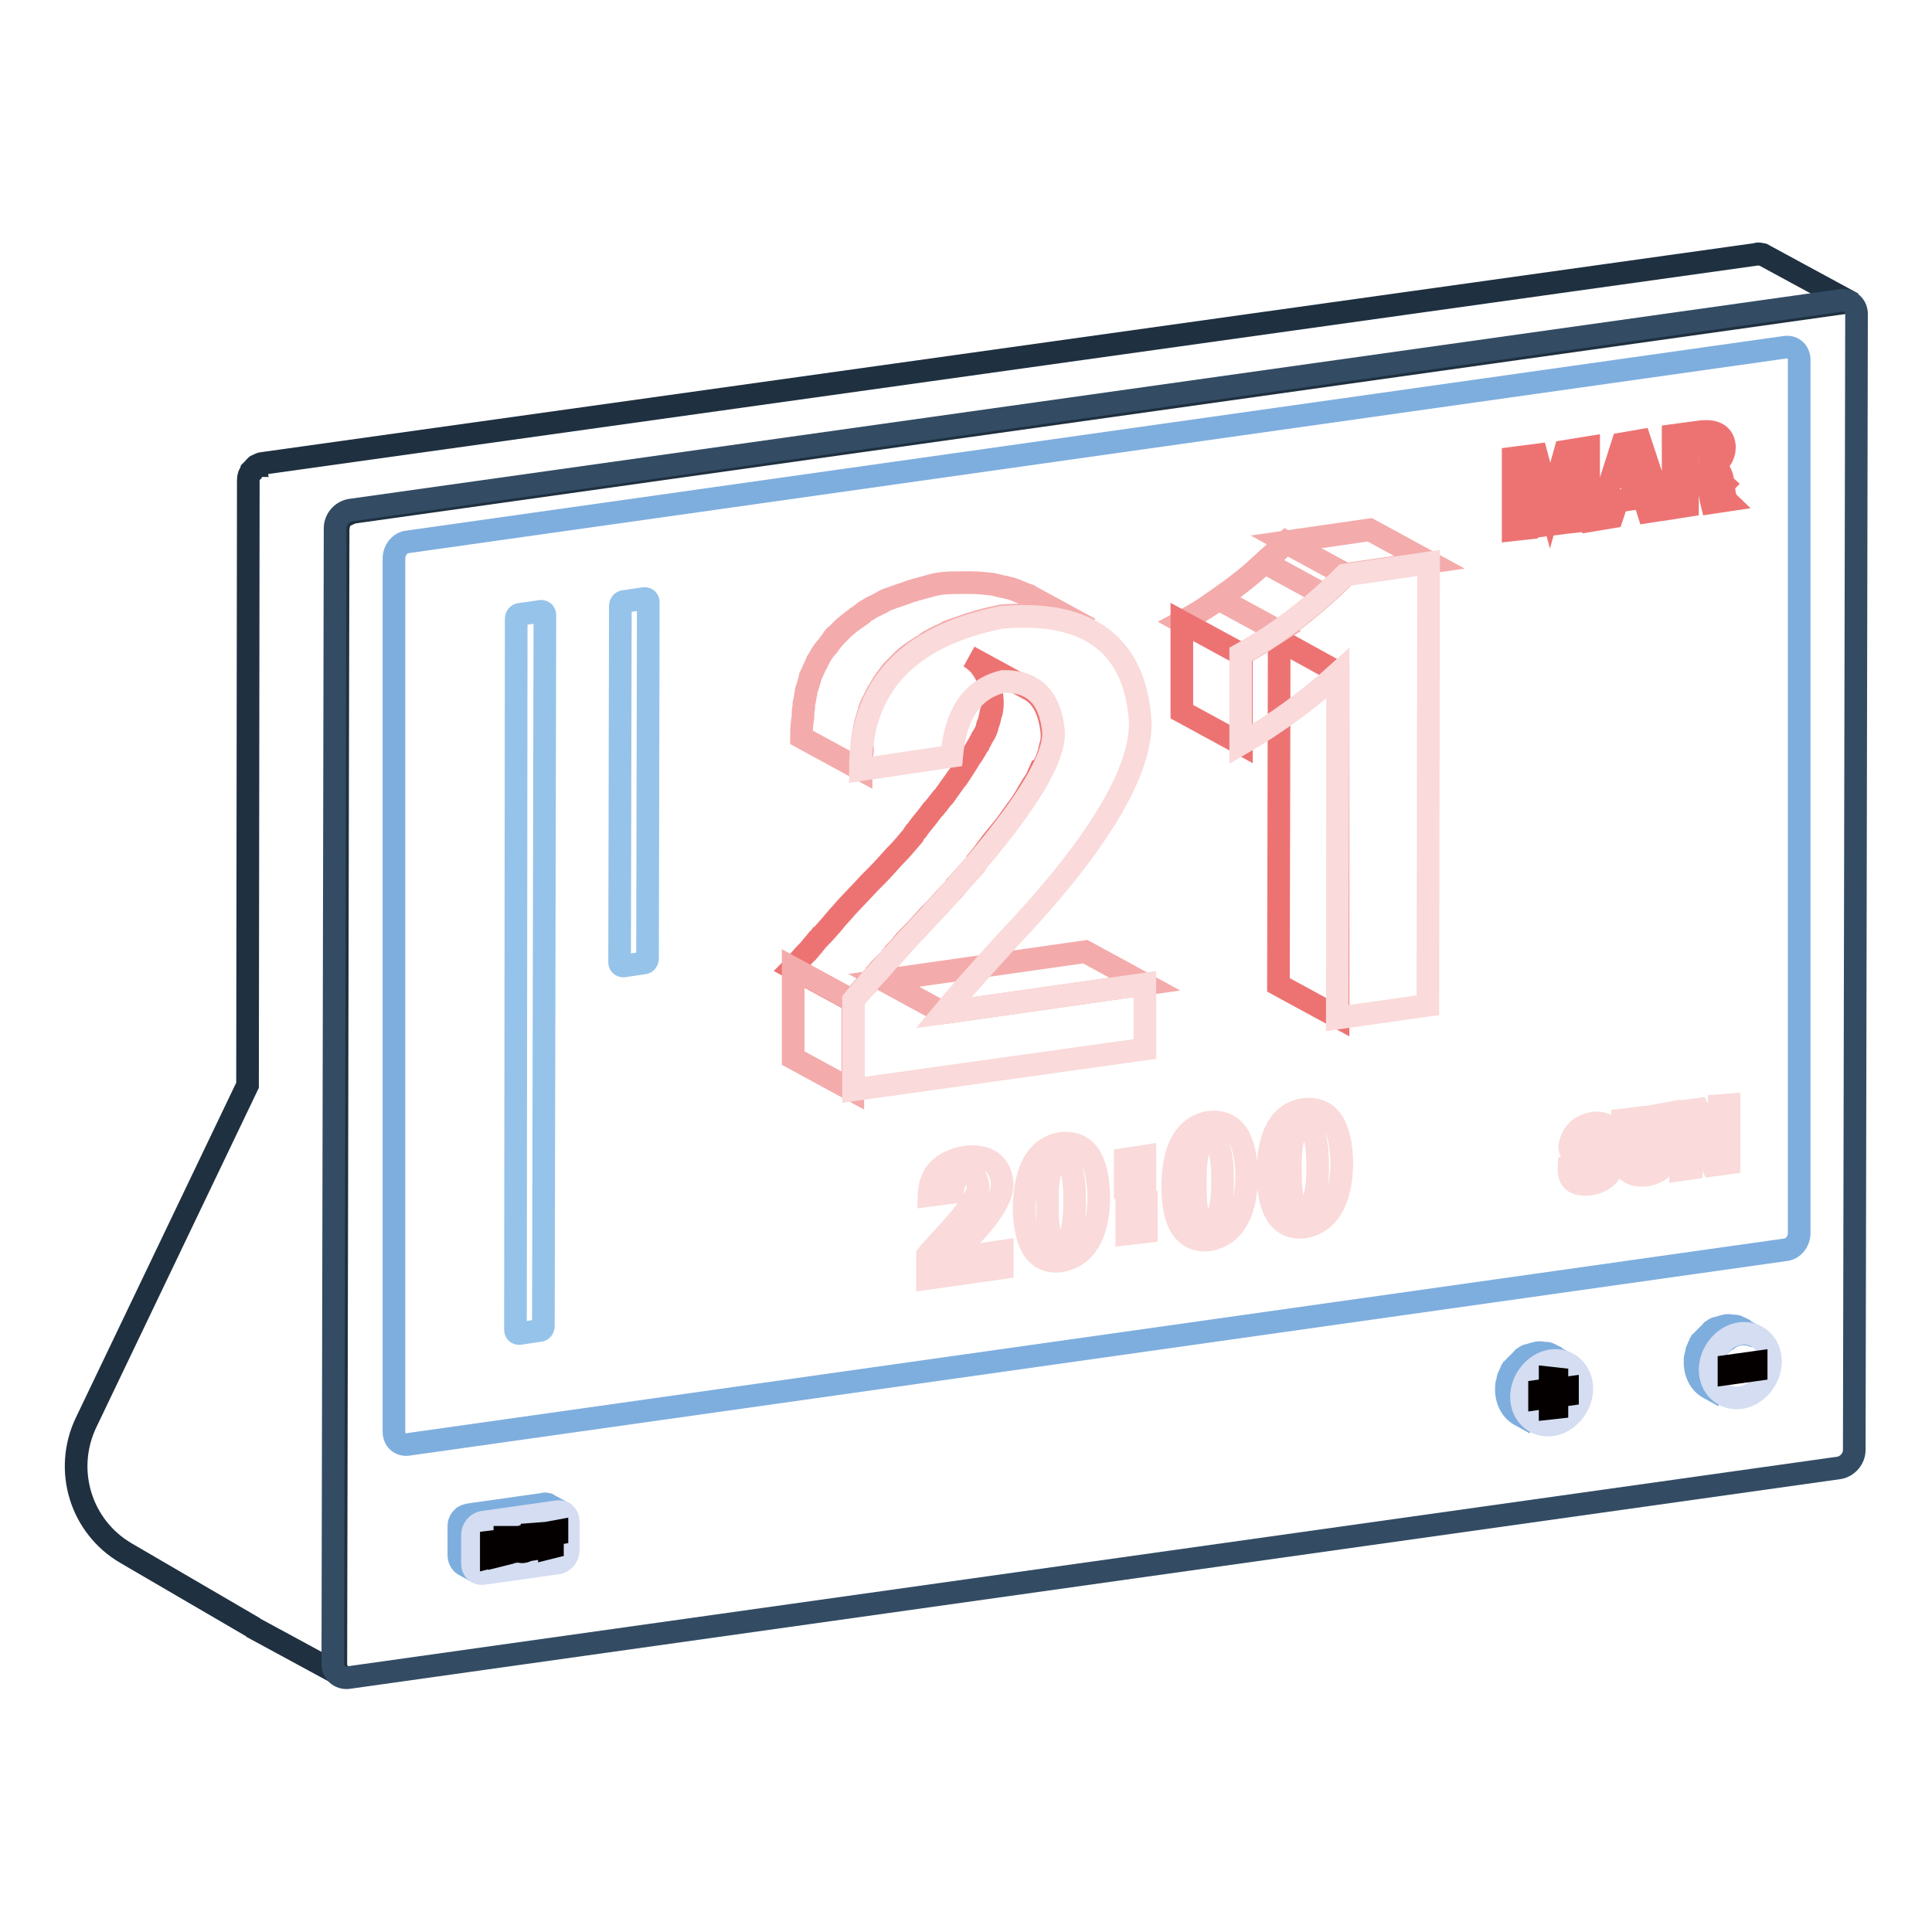
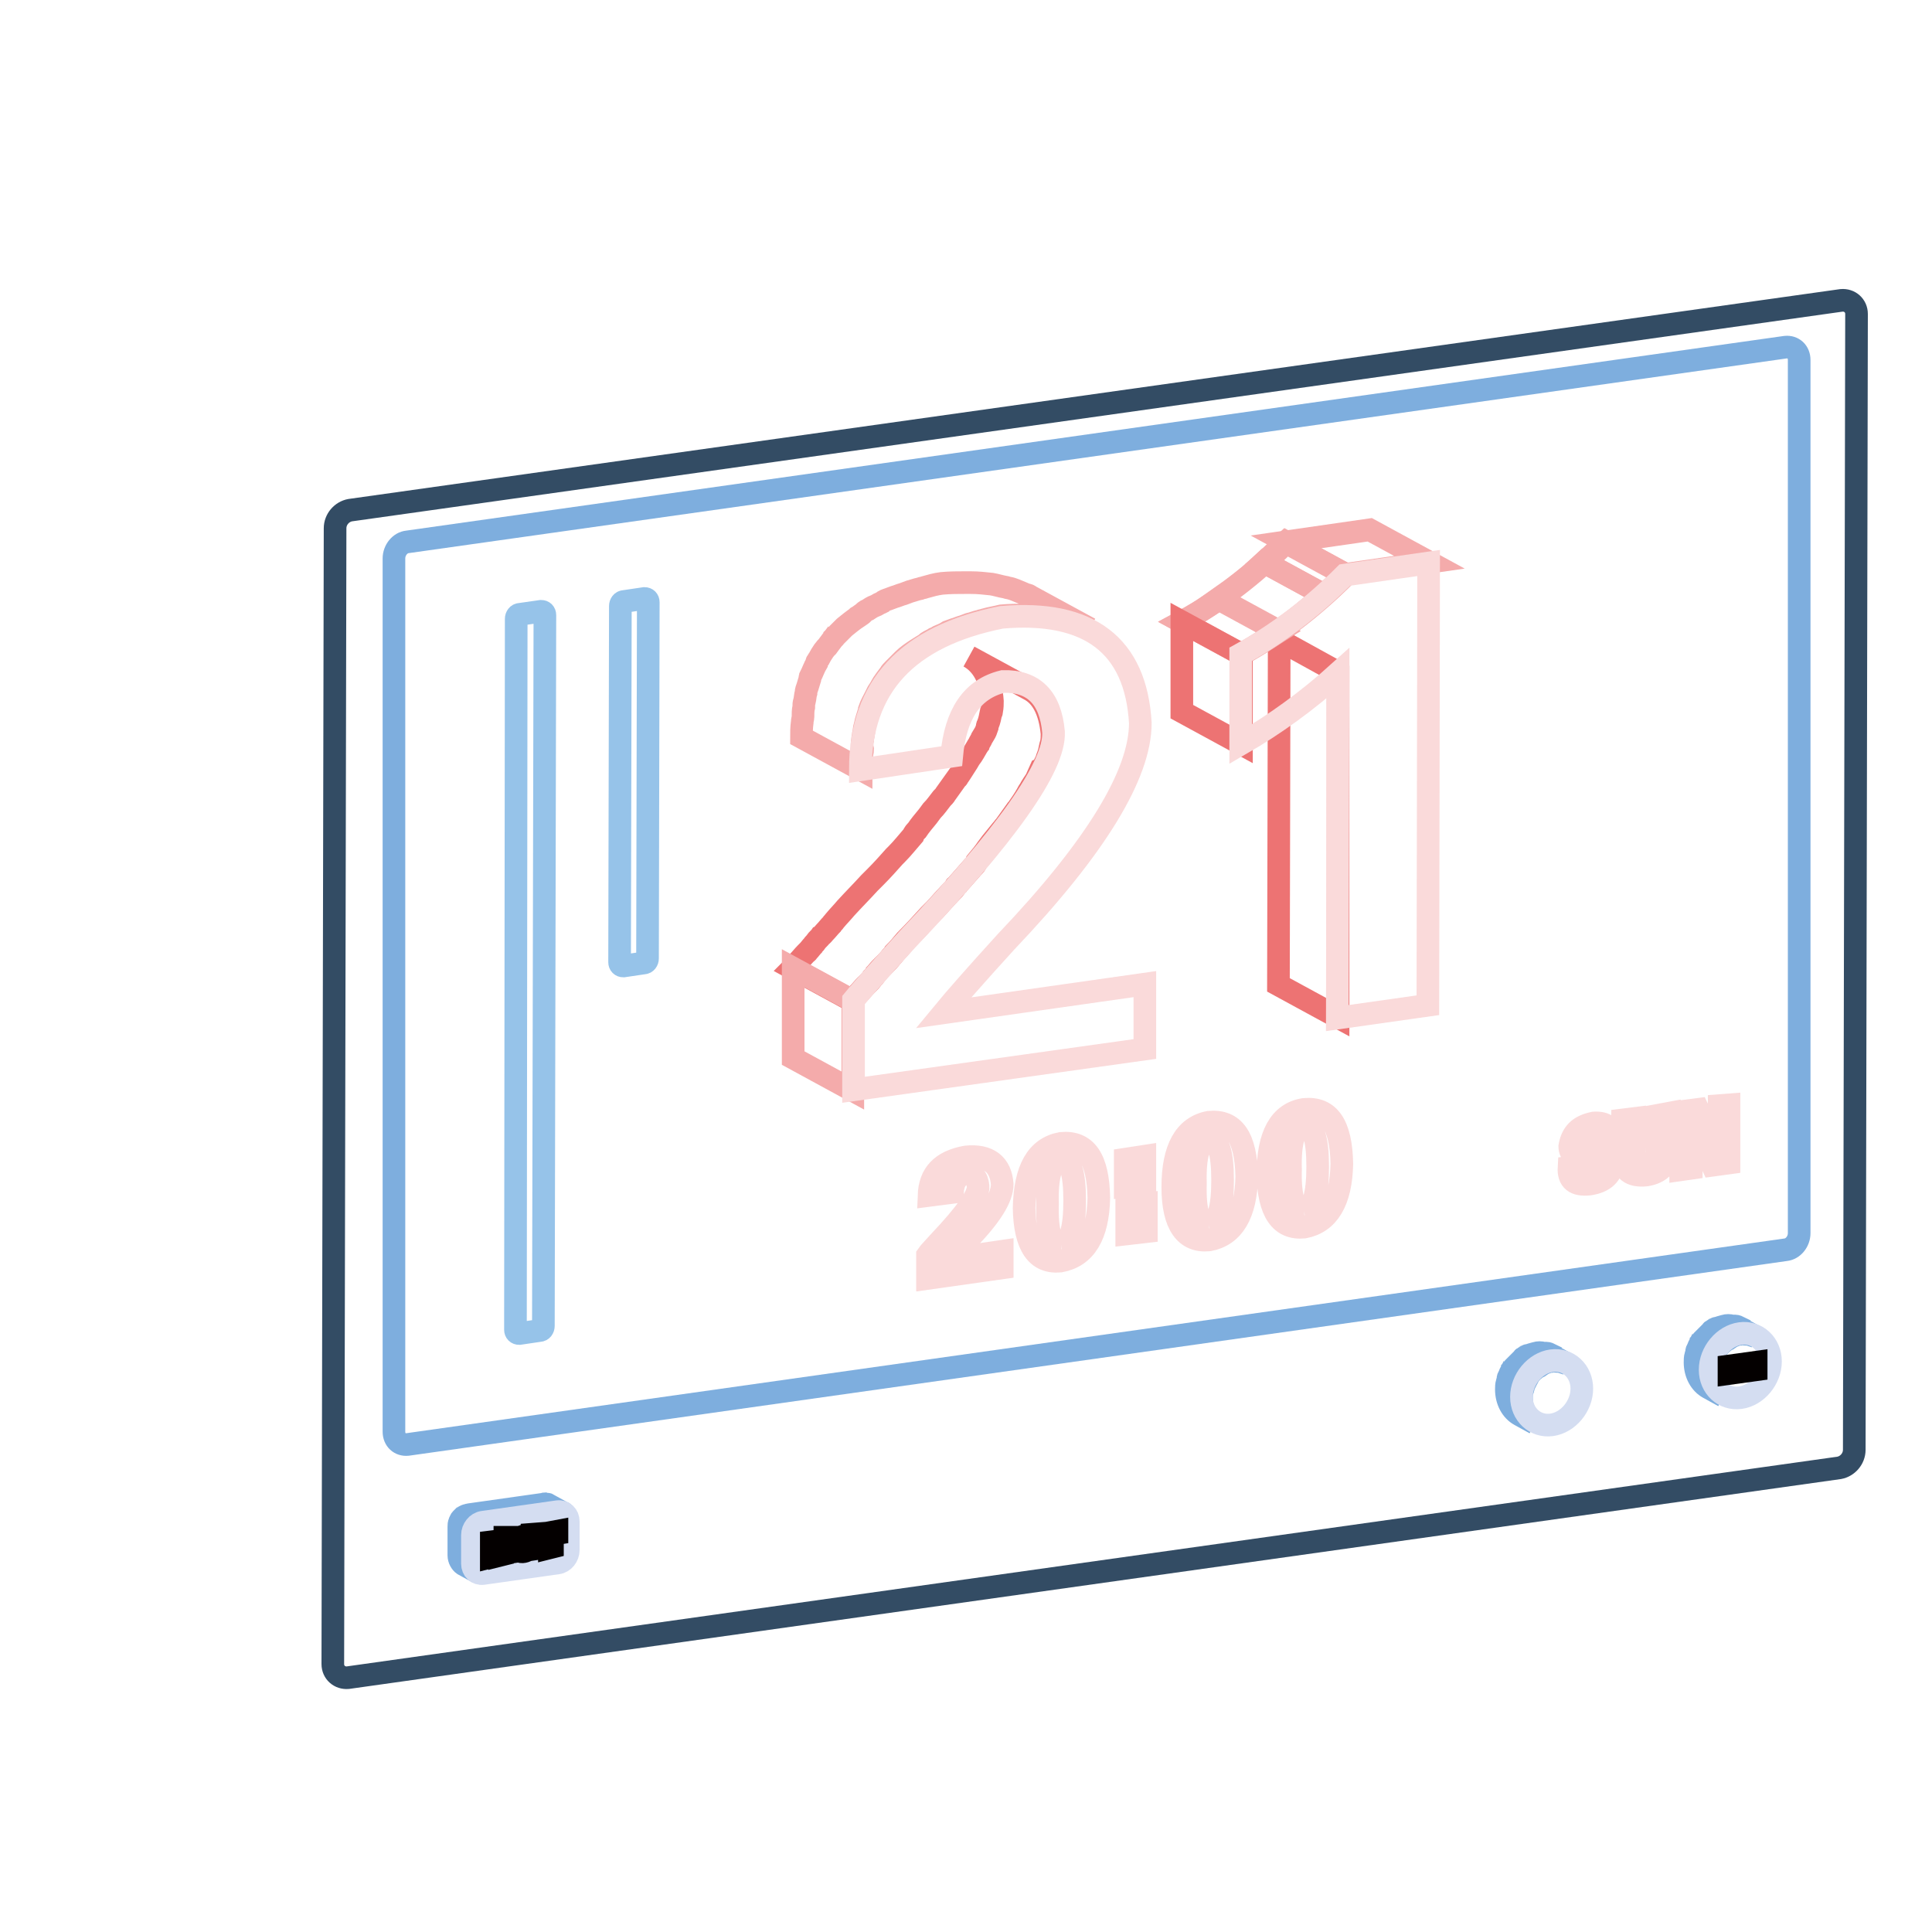
<svg xmlns="http://www.w3.org/2000/svg" version="1.1" x="0px" y="0px" viewBox="0 0 256 256" enable-background="new 0 0 256 256" xml:space="preserve">
  <g>
-     <path stroke-width="3" fill-opacity="0" stroke="#1f3040" d="M233.7,33.8C233.7,33.8,233.7,33.8,233.7,33.8c-0.1-0.1-0.2-0.1-0.3-0.1h-0.1c-0.2-0.1-0.4-0.1-0.6,0 L34.8,61.4c-0.2,0-0.4,0.1-0.6,0.2c-0.1,0-0.1,0.1-0.1,0.1c0,0-0.1,0-0.1,0c0,0-0.1,0-0.1,0.1c-0.1,0.1-0.2,0.1-0.2,0.2 c-0.1,0.1-0.1,0.1-0.2,0.2l-0.1,0.1l0,0c0,0.1-0.1,0.1-0.1,0.1c-0.1,0.1-0.1,0.2-0.1,0.3C33.1,62.8,33,62.9,33,63 c-0.1,0.3-0.1,0.5-0.1,0.8l-0.1,80l-21.4,44.7c-3,6.3-0.7,13.8,5.3,17.3l16.8,9.8c0,0,0.1,0.1,0.1,0.1l11.8,6.4 c-0.5-0.3-0.9-0.9-0.9-1.6l0.3-150.3c0-0.3,0.1-0.6,0.1-0.8c0.1-0.3,0.2-0.5,0.4-0.7l0,0c0.2-0.2,0.4-0.4,0.6-0.5c0,0,0.1,0,0.1,0 c0.2-0.1,0.5-0.2,0.7-0.3l197.8-27.8c0.2,0,0.4,0,0.6,0c0.1,0,0.3,0.1,0.4,0.1L233.7,33.8L233.7,33.8z" />
    <path stroke-width="3" fill-opacity="0" stroke="#334c64" d="M244,39.8c1.1-0.1,2,0.7,2,1.8l-0.3,150.5c0,1.2-0.9,2.2-2,2.4L46.1,222.3c-1.1,0.1-2-0.7-2-1.8L44.4,70 c0-1.2,0.9-2.2,2-2.4L244,39.8L244,39.8z" />
    <path stroke-width="3" fill-opacity="0" stroke="#7eaede" d="M236.6,46c1-0.1,1.8,0.6,1.8,1.7v115.7c0,1.1-0.8,2.1-1.8,2.2L54,191.4c-1,0.1-1.8-0.6-1.8-1.7V74 c0-1.1,0.8-2.1,1.8-2.2L236.6,46L236.6,46z" />
-     <path stroke-width="3" fill-opacity="0" stroke="#ed7373" d="M210.5,59.3l0,9.6l-1.8,0.2l0-8.1v-0.1l-2.5,8.5l-1.6,0.2l-2.3-7.9v0.1l0,8.2l-1.8,0.2l0-9.5l3.1-0.4 l1.8,6.7h0l2-7.2L210.5,59.3z M217.3,58.4l3,9.1l-1.9,0.3l-0.6-1.9l-3.5,0.5l-0.7,2.1l-1.8,0.3l3.2-10L217.3,58.4L217.3,58.4z  M214.8,64.7l2.5-0.3l-1.2-3.9h-0.1L214.8,64.7 M228.4,64.6c0.1,0.9,0.2,1.5,0.4,1.7l-2,0.3c-0.1-0.4-0.2-1-0.3-1.9 c0-0.3-0.1-0.5-0.1-0.7c-0.1-0.8-0.4-1.2-0.8-1.1l-2,0.3V67l-1.9,0.3l0-9.6l3.7-0.5c2-0.2,3,0.5,3.1,2c0,1.2-0.6,2.1-1.8,2.6v0.1 c0.9,0,1.4,0.6,1.6,1.9c0,0.1,0,0.2,0.1,0.3C228.3,64.2,228.3,64.4,228.4,64.6L228.4,64.6z M225.2,61.4c0.9-0.1,1.3-0.6,1.3-1.5 c0-0.8-0.5-1.1-1.3-1l-1.6,0.2v2.5L225.2,61.4" />
    <path stroke-width="3" fill-opacity="0" stroke="#fadada" d="M128,153.3c3-0.3,4.6,1,4.8,3.6c0,1.8-1.5,4.2-4.6,7.4c-0.9,0.9-1.6,1.7-2.2,2.5l6.8-1v2.2l-9.9,1.4v-3.1 c0.2-0.3,0.8-0.9,1.6-1.8c3.5-3.7,5.2-6.1,5.1-7.3c-0.1-1.2-0.7-1.8-1.7-1.7c-1.1,0.3-1.6,1.1-1.7,2.5l-3.1,0.4 C123.2,155.6,124.7,153.9,128,153.3z M140.6,151.5c3.3-0.3,4.9,2,5,7.2c-0.1,5-1.8,7.8-5.1,8.4c-3.1,0.3-4.7-2-4.8-7 C135.8,154.9,137.4,152.1,140.6,151.5L140.6,151.5z M140.6,165c1.2-0.2,1.8-2.2,1.8-5.9c0-3.8-0.6-5.5-1.8-5.5 c-1.3,0.2-1.9,2.2-1.8,5.9C138.7,163.3,139.3,165.1,140.6,165 M149.1,153.6l2.6-0.4v3.7l-2.6,0.3V153.6z M149.3,163.5l0-3.7 l2.6-0.3l0,3.7L149.3,163.5z M160.2,148.7c3.3-0.3,4.9,2,5,7.2c-0.1,5-1.8,7.8-5,8.4c-3.1,0.3-4.8-2-4.8-7 C155.4,152.2,157,149.3,160.2,148.7L160.2,148.7z M160.2,162.3c1.2-0.2,1.8-2.2,1.8-5.9c0-3.8-0.6-5.5-1.8-5.5 c-1.3,0.2-1.9,2.2-1.8,5.9C158.3,160.6,158.9,162.4,160.2,162.3 M172.8,147c3.3-0.3,4.9,2,5,7.2c-0.1,5-1.8,7.8-5,8.4 c-3.1,0.3-4.7-2-4.8-7C168,150.4,169.6,147.5,172.8,147L172.8,147z M172.8,160.5c1.2-0.2,1.8-2.2,1.8-5.9c0-3.8-0.6-5.5-1.8-5.5 c-1.3,0.2-1.9,2.2-1.8,5.9C170.9,158.8,171.6,160.6,172.8,160.5 M211.2,148.8c1.6-0.1,2.4,0.6,2.5,2l-1.5,0.2 c-0.1-0.8-0.4-1.1-1.2-1c-0.8,0.1-1.1,0.5-1.2,1.2c-0.1,0.6,0.4,0.9,1.3,0.9l0.1,0.1c1.7,0.1,2.5,0.7,2.5,1.8 c-0.1,1.6-1.1,2.6-3.1,2.9c-1.9,0.2-2.8-0.5-2.7-2.2l1.6-0.2c0,0.9,0.4,1.3,1.2,1.3c0.9-0.2,1.4-0.6,1.4-1.2c0-0.5-0.5-0.8-1.4-0.9 l-0.3,0c-1.6-0.1-2.4-0.8-2.4-1.8C208.3,150.2,209.2,149.2,211.2,148.8z M221.2,147.5v4.8c-0.1,1.9-1.1,3.1-3.1,3.4 c-2,0.2-3.1-0.6-3.1-2.5v-4.8l1.6-0.2v4.2c-0.1,1.7,0.4,2.4,1.4,2.3c0.1,0,0.1,0,0.1,0c0.1,0,0.1,0,0.1,0c1-0.1,1.5-1,1.4-2.7v-4.2 L221.2,147.5L221.2,147.5z M229.1,146.4v7.7l-2.2,0.3l-2.8-6.1l0,0.1v6.4l-1.4,0.2v-7.7l2.3-0.3l2.7,5.7l0.1-0.1v-6.1L229.1,146.4z " />
    <path stroke-width="3" fill-opacity="0" stroke="#ed7373" d="M177.3,134.8l-7.9-4.3l0.1-45.7l7.8,4.3L177.3,134.8z" />
    <path stroke-width="3" fill-opacity="0" stroke="#f4abab" d="M178.3,76.1l-7.9-4.3l11.1-1.6l7.9,4.3L178.3,76.1z M164.5,86.7l-7.9-4.3c4.9-2.7,9.5-6.2,13.8-10.5 l7.9,4.3C174,80.5,169.4,84,164.5,86.7z" />
    <path stroke-width="3" fill-opacity="0" stroke="#f4abab" d="M164.5,86.7l-7.9-4.3c1.7-0.9,3.3-1.9,4.9-3l7.9,4.3C167.8,84.7,166.2,85.7,164.5,86.7" />
    <path stroke-width="3" fill-opacity="0" stroke="#f4abab" d="M169.4,83.6l-7.9-4.3c2-1.4,4.1-3,6-4.8l7.9,4.3C173.5,80.6,171.5,82.2,169.4,83.6" />
    <path stroke-width="3" fill-opacity="0" stroke="#f4abab" d="M175.4,78.8l-7.9-4.3c1-0.9,1.9-1.8,2.9-2.7l7.9,4.3C177.3,77.1,176.4,78,175.4,78.8" />
    <path stroke-width="3" fill-opacity="0" stroke="#ed7373" d="M164.5,98.6l-7.9-4.3l0-11.9l7.9,4.3L164.5,98.6z" />
    <path stroke-width="3" fill-opacity="0" stroke="#fadada" d="M189.3,74.6l-0.1,58.6l-12,1.7l0.1-45.7c-4.1,3.7-8.4,6.8-12.9,9.4l0-11.9c4.9-2.7,9.5-6.2,13.8-10.5 L189.3,74.6L189.3,74.6z" />
    <path stroke-width="3" fill-opacity="0" stroke="#7eaede" d="M74.7,200.5l-2-1.1l0,0c-0.1,0-0.1-0.1-0.2-0.1h0c-0.1,0-0.3-0.1-0.4,0l-9.9,1.4c-0.1,0-0.3,0.1-0.4,0.1 c0,0-0.1,0-0.1,0.1c0,0,0,0-0.1,0c0,0-0.1,0-0.1,0.1c-0.1,0-0.1,0.1-0.2,0.1l-0.1,0.1l0,0l0,0c0,0-0.1,0.1-0.1,0.1 s-0.1,0.1-0.1,0.2s-0.1,0.1-0.1,0.2v0c-0.1,0.2-0.1,0.4-0.1,0.6v3.8c0,0.5,0.3,1,0.6,1.2l2,1.1c-0.4-0.2-0.6-0.6-0.6-1.2v-3.8 c0-0.2,0-0.4,0.1-0.6v0c0.1-0.2,0.2-0.3,0.3-0.5l0,0c0.1-0.1,0.3-0.3,0.4-0.3c0,0,0,0,0.1,0c0.1-0.1,0.3-0.1,0.5-0.2l9.9-1.4 c0.1,0,0.3,0,0.4,0C74.5,200.4,74.6,200.4,74.7,200.5z" />
    <path stroke-width="3" fill-opacity="0" stroke="#d4ddf1" d="M73.9,200.3c0.8-0.1,1.4,0.5,1.4,1.3v3.8c0,0.8-0.6,1.6-1.4,1.7l-9.9,1.4c-0.8,0.1-1.4-0.5-1.4-1.3v-3.8 c0-0.8,0.6-1.6,1.4-1.7L73.9,200.3z" />
    <path stroke-width="3" fill-opacity="0" stroke="#7eaede" d="M201.8,184c0.1-0.2,0.1-0.4,0.1-0.5c0,0,0-0.1,0.1-0.1c0.1-0.2,0.2-0.4,0.3-0.6c0-0.1,0.1-0.1,0.1-0.2 c0.1-0.2,0.2-0.3,0.3-0.5c0-0.1,0.1-0.1,0.1-0.1c0.2-0.2,0.3-0.4,0.5-0.5c0,0,0.1-0.1,0.1-0.1c0.1-0.1,0.3-0.2,0.5-0.3 c0.1-0.1,0.2-0.1,0.3-0.2l0.3-0.2c0.3-0.1,0.7-0.3,1-0.3c0.3-0.1,0.7,0,1,0c0.1,0,0.1,0,0.2,0c0.3,0.1,0.6,0.2,0.9,0.3l-2-1.1 c0,0-0.1,0-0.1-0.1c-0.2-0.1-0.4-0.2-0.6-0.2c-0.1,0-0.1,0-0.2,0c-0.1,0-0.1,0-0.2,0c-0.3-0.1-0.7-0.1-1,0c-0.4,0.1-0.7,0.2-1,0.3 c0,0-0.1,0-0.1,0c-0.1,0-0.1,0.1-0.2,0.1c-0.1,0.1-0.2,0.1-0.3,0.2c-0.1,0-0.1,0.1-0.1,0.1c-0.1,0.1-0.2,0.2-0.3,0.3 c0,0-0.1,0.1-0.1,0.1l0,0c-0.1,0.1-0.3,0.3-0.4,0.4c0,0-0.1,0.1-0.1,0.1c0,0.1-0.1,0.1-0.1,0.1c-0.1,0.1-0.1,0.1-0.2,0.2 s-0.1,0.2-0.2,0.3c0,0.1-0.1,0.1-0.1,0.2c0,0,0,0.1-0.1,0.1c-0.1,0.2-0.2,0.3-0.2,0.5c0,0.1,0,0.1-0.1,0.1v0 c-0.1,0.2-0.1,0.3-0.1,0.5c0,0.1-0.1,0.2-0.1,0.3c-0.1,0.3-0.1,0.6-0.1,0.9c0,1.5,0.7,2.8,1.8,3.4l2,1.1c-1.1-0.6-1.8-1.8-1.8-3.4 c0-0.3,0-0.6,0.1-0.9C201.8,184.1,201.8,184.1,201.8,184L201.8,184z" />
    <path stroke-width="3" fill-opacity="0" stroke="#d4ddf1" d="M205.6,180.3c2.2-0.3,4,1.4,4,3.7s-1.8,4.5-4,4.8c-2.2,0.3-4-1.4-4-3.7 C201.6,182.8,203.4,180.6,205.6,180.3L205.6,180.3z" />
    <path stroke-width="3" fill-opacity="0" stroke="#7eaede" d="M226.8,180.4c0.1-0.2,0.1-0.4,0.1-0.5c0-0.1,0-0.1,0.1-0.1c0.1-0.2,0.2-0.4,0.3-0.6c0-0.1,0.1-0.1,0.1-0.2 c0.1-0.2,0.2-0.3,0.3-0.5c0-0.1,0.1-0.1,0.1-0.1c0.2-0.2,0.3-0.4,0.5-0.5c0,0,0.1-0.1,0.1-0.1c0.1-0.1,0.3-0.2,0.5-0.3 c0.1-0.1,0.2-0.1,0.3-0.2l0.3-0.2c0.3-0.1,0.7-0.3,1-0.3c0.3-0.1,0.7,0,1,0c0.1,0,0.1,0,0.2,0c0.3,0.1,0.6,0.2,0.9,0.3l-2-1.1 c0,0-0.1,0-0.1-0.1c-0.2-0.1-0.4-0.2-0.6-0.2c-0.1,0-0.1,0-0.2,0c-0.1,0-0.1,0-0.2,0c-0.3-0.1-0.7-0.1-1,0c-0.4,0.1-0.7,0.2-1,0.3 c0,0-0.1,0-0.1,0c-0.1,0-0.1,0.1-0.2,0.1c-0.1,0.1-0.2,0.1-0.3,0.2c-0.1,0-0.1,0.1-0.1,0.1c-0.1,0.1-0.2,0.2-0.3,0.3 c0,0-0.1,0.1-0.1,0.1l0,0c-0.1,0.1-0.3,0.3-0.4,0.4c0,0-0.1,0.1-0.1,0.1c0,0.1-0.1,0.1-0.1,0.1c-0.1,0.1-0.1,0.1-0.2,0.2 c-0.1,0.1-0.1,0.2-0.2,0.3c0,0.1-0.1,0.1-0.1,0.2c0,0,0,0.1-0.1,0.1c-0.1,0.2-0.2,0.3-0.2,0.5c0,0.1,0,0.1-0.1,0.1v0 c-0.1,0.2-0.1,0.3-0.1,0.5c0,0.1-0.1,0.2-0.1,0.3c-0.1,0.3-0.1,0.6-0.1,0.9c0,1.5,0.7,2.8,1.8,3.4l2,1.1c-1.1-0.6-1.8-1.8-1.8-3.4 c0-0.3,0-0.6,0.1-0.9C226.7,180.6,226.8,180.5,226.8,180.4L226.8,180.4z" />
    <path stroke-width="3" fill-opacity="0" stroke="#d4ddf1" d="M230.6,176.7c2.2-0.3,4,1.4,4,3.7s-1.8,4.5-4,4.8c-2.2,0.3-4-1.4-4-3.7C226.6,179.2,228.4,177,230.6,176.7 L230.6,176.7z" />
    <path stroke-width="3" fill-opacity="0" stroke="#96c3e9" d="M71.7,81c0.3,0,0.5,0.2,0.5,0.5L72,175.7c0,0.3-0.2,0.6-0.5,0.6l-2.7,0.4c-0.3,0-0.5-0.2-0.5-0.5L68.4,82 c0-0.3,0.2-0.6,0.5-0.6L71.7,81z" />
    <path stroke-width="3" fill-opacity="0" stroke="#96c3e9" d="M85.4,79.3c0.3,0,0.5,0.2,0.5,0.5L85.8,127c0,0.3-0.2,0.6-0.5,0.6l-2.7,0.4c-0.3,0-0.5-0.2-0.5-0.5 l0.1-47.2c0-0.3,0.2-0.6,0.5-0.6L85.4,79.3z" />
-     <path stroke-width="3" fill-opacity="0" stroke="#f4abab" d="M125,134.2l-7.9-4.3l26.7-3.8l7.9,4.3L125,134.2z" />
    <path stroke-width="3" fill-opacity="0" stroke="#ed7373" d="M138.3,101.5c0.1-0.3,0.3-0.6,0.4-0.9c0.1-0.1,0.1-0.2,0.1-0.3c0.2-0.5,0.3-1,0.4-1.5 c0-0.1,0.1-0.2,0.1-0.3c0.1-0.5,0.1-0.9,0.1-1.3c-0.3-3-1.3-5-3.1-5.9l-7.9-4.3c1.8,1,2.9,3,3.1,5.9c0,0.4,0,0.8-0.1,1.3 c0,0.1,0,0.2-0.1,0.3c-0.1,0.5-0.2,1-0.4,1.5c-0.1,0.1-0.1,0.3-0.1,0.4c-0.1,0.3-0.2,0.6-0.4,0.9l-0.3,0.5 c-0.1,0.3-0.3,0.5-0.4,0.8c-0.1,0.1-0.1,0.2-0.2,0.3c-0.3,0.5-0.6,1.1-1,1.6c-0.1,0.2-0.2,0.3-0.3,0.5c-0.4,0.6-0.8,1.3-1.3,2 c0,0.1-0.1,0.1-0.1,0.1c-0.5,0.7-1,1.4-1.5,2.1c-0.1,0.2-0.3,0.4-0.5,0.6c-0.4,0.5-0.8,1.1-1.3,1.6c-0.2,0.3-0.4,0.5-0.6,0.8 c-0.5,0.6-1,1.2-1.4,1.8c-0.2,0.2-0.4,0.4-0.5,0.7c-0.7,0.8-1.4,1.7-2.2,2.5c-0.1,0.1-0.2,0.2-0.3,0.3c-0.8,0.9-1.6,1.8-2.5,2.7 c-0.3,0.3-0.5,0.5-0.8,0.8c-1,1.1-2,2.1-3.1,3.3c-0.5,0.6-1,1.1-1.5,1.7c-0.1,0.2-0.3,0.3-0.4,0.5c-0.3,0.3-0.6,0.7-0.9,1 c-0.2,0.2-0.3,0.4-0.5,0.5c-0.2,0.3-0.5,0.5-0.7,0.8c-0.1,0.2-0.3,0.3-0.4,0.5c-0.2,0.2-0.4,0.5-0.6,0.7c-0.1,0.1-0.1,0.2-0.2,0.2 c0,0-0.1,0.1-0.1,0.1c-0.4,0.4-0.7,0.8-1,1.1c-0.1,0.1-0.1,0.1-0.1,0.1c-0.3,0.3-0.5,0.6-0.7,0.8l7.9,4.3c0.1-0.2,0.4-0.5,0.7-0.8 c0.1-0.1,0.1-0.1,0.1-0.1c0.3-0.3,0.6-0.7,1-1.1c0.1-0.1,0.2-0.2,0.3-0.3c0.2-0.2,0.4-0.4,0.6-0.7c0.1-0.1,0.3-0.3,0.4-0.5 c0.2-0.2,0.4-0.5,0.7-0.8c0.2-0.2,0.3-0.3,0.5-0.5c0.3-0.3,0.6-0.6,0.9-1c0.1-0.1,0.3-0.3,0.4-0.5c0.5-0.5,1-1.1,1.5-1.7 c1.1-1.1,2.1-2.2,3.1-3.3c0.3-0.3,0.5-0.5,0.8-0.8c0.9-1,1.7-1.9,2.5-2.7c0.1-0.1,0.1-0.2,0.2-0.3c0,0,0-0.1,0.1-0.1 c0.8-0.9,1.5-1.7,2.2-2.5c0.2-0.2,0.4-0.4,0.5-0.7c0.5-0.6,1-1.2,1.4-1.8c0.2-0.3,0.4-0.5,0.6-0.8c0.4-0.5,0.9-1.1,1.3-1.6 c0.2-0.2,0.3-0.4,0.5-0.6c0.5-0.7,1-1.4,1.5-2.1c0,0,0,0,0,0c0,0,0.1-0.1,0.1-0.1c0.5-0.7,0.9-1.3,1.3-2c0.1-0.2,0.2-0.4,0.3-0.5 c0.3-0.6,0.7-1.1,1-1.6c0-0.1,0.1-0.1,0.1-0.2c0,0,0-0.1,0-0.1l0.4-0.9C138.1,101.8,138.3,101.6,138.3,101.5L138.3,101.5z" />
    <path stroke-width="3" fill-opacity="0" stroke="#f4abab" d="M113,144.5l-7.9-4.3l0-11.9l7.9,4.3L113,144.5z M114.3,98c0-0.3,0.1-0.5,0.1-0.7c0.1-0.4,0.1-0.8,0.2-1.1 c0.1-0.3,0.1-0.5,0.2-0.8c0.1-0.3,0.2-0.7,0.3-1c0.1-0.1,0.1-0.2,0.1-0.4c0.2-0.6,0.5-1.1,0.8-1.7c0.1-0.2,0.2-0.4,0.3-0.6 c0.2-0.3,0.4-0.6,0.6-1c0.1-0.2,0.3-0.4,0.4-0.6c0.2-0.3,0.4-0.5,0.6-0.8c0.1-0.2,0.3-0.4,0.5-0.6c0.3-0.3,0.6-0.6,0.9-0.9 c0.1-0.1,0.3-0.3,0.4-0.4c0.5-0.5,1.1-0.9,1.7-1.3c0.3-0.2,0.5-0.3,0.8-0.5c0.2-0.1,0.5-0.3,0.7-0.5c0.3-0.2,0.6-0.3,0.9-0.5 c0.3-0.1,0.5-0.3,0.8-0.4c0.3-0.1,0.7-0.3,1-0.5c0.3-0.1,0.5-0.2,0.8-0.3c0.4-0.1,0.8-0.3,1.2-0.4l0.8-0.3c0.5-0.1,0.9-0.3,1.4-0.4 c0.2-0.1,0.5-0.1,0.7-0.2c0.7-0.2,1.4-0.3,2.2-0.5c1.1-0.1,2.1-0.1,3.1-0.1c0.3,0,0.5,0,0.7,0c1,0,1.9,0.1,2.8,0.2h0 c0.8,0.1,1.5,0.3,2.2,0.5c0.6,0.2,1.2,0.4,1.7,0.6c0.4,0.2,0.8,0.3,1.2,0.5l-7.9-4.3c-0.1-0.1-0.3-0.2-0.5-0.2 c-0.2-0.1-0.5-0.2-0.7-0.3c-0.5-0.2-1.1-0.5-1.7-0.6c-0.1,0-0.3-0.1-0.4-0.1c-0.6-0.1-1.2-0.3-1.8-0.4h0c-0.9-0.1-1.8-0.2-2.8-0.2 c-0.2,0-0.5,0-0.7,0c-1,0-2,0-3.1,0.1c-0.8,0.1-1.5,0.3-2.2,0.5c-0.2,0.1-0.5,0.1-0.7,0.2c-0.5,0.1-1,0.3-1.4,0.4l-0.8,0.3 c-0.4,0.1-0.8,0.3-1.2,0.4c-0.3,0.1-0.5,0.2-0.8,0.3c-0.3,0.1-0.6,0.2-0.8,0.4l-0.2,0.1c-0.3,0.1-0.5,0.3-0.8,0.4 c-0.3,0.1-0.6,0.3-0.9,0.5c-0.3,0.1-0.5,0.3-0.7,0.5c-0.2,0.1-0.4,0.3-0.6,0.4c-0.1,0-0.1,0.1-0.1,0.1c-0.6,0.4-1.2,0.9-1.7,1.3 l-0.1,0.1l-0.3,0.3c-0.3,0.3-0.6,0.6-0.9,0.9c0,0.1-0.1,0.1-0.1,0.1l-0.3,0.4c-0.2,0.3-0.4,0.5-0.6,0.8c-0.1,0.1-0.1,0.1-0.2,0.2 c-0.1,0.1-0.2,0.3-0.3,0.4c-0.2,0.3-0.4,0.6-0.6,1c-0.1,0.1-0.1,0.2-0.2,0.3c-0.1,0.1-0.1,0.2-0.1,0.3c-0.3,0.5-0.5,1.1-0.8,1.7 c0,0.1-0.1,0.2-0.1,0.3c0,0,0,0.1,0,0.1c-0.1,0.3-0.2,0.7-0.3,1c-0.1,0.3-0.2,0.5-0.2,0.8c-0.1,0.3-0.1,0.7-0.2,1.1 c-0.1,0.3-0.1,0.5-0.1,0.8c-0.1,0.4-0.1,0.9-0.1,1.3c0,0.2-0.1,0.4-0.1,0.7c-0.1,0.7-0.1,1.4-0.1,2l7.9,4.3c0-0.7,0-1.4,0.1-2 c0-0.2,0.1-0.4,0.1-0.7C114.2,98.9,114.2,98.4,114.3,98L114.3,98z" />
    <path stroke-width="3" fill-opacity="0" stroke="#fadada" d="M132.7,81.8c11.6-1,17.8,3.7,18.4,14c0,6.8-5.9,16.5-17.8,29c-4.1,4.5-6.9,7.7-8.3,9.4l26.7-3.8l0,8.6 l-38.6,5.4l0-11.9c0.8-1,3.2-3.7,7.1-8c13.1-13.8,19.6-22.9,19.4-27.5c-0.4-4.6-2.7-6.8-6.7-6.7c-4.1,1-6.3,4.3-6.8,9.9L114,102 C114,91,120.2,84.3,132.7,81.8L132.7,81.8z" />
    <path stroke-width="3" fill-opacity="0" stroke="#040000" d="M66.5,205.6c0,0.2,0.1,0.3,0.1,0.4l-0.4,0.1c0-0.1-0.1-0.2-0.1-0.4v-0.1c0-0.2-0.1-0.3-0.2-0.3l-0.4,0.1 v0.8l-0.4,0.1v-2l0.8-0.1c0.4,0,0.7,0.1,0.7,0.4c0,0.3-0.1,0.5-0.4,0.5c0.2,0,0.3,0.1,0.3,0.4V205.6L66.5,205.6z M65.8,204.9 c0.2,0,0.3-0.1,0.3-0.3c0-0.2-0.1-0.2-0.3-0.2l-0.3,0.1v0.5L65.8,204.9 M68.2,203.7v0.3l-0.9,0.1v0.5l0.8-0.1v0.3l-0.8,0.1v0.5 l0.9-0.1v0.3l-1.3,0.2v-2.1L68.2,203.7z M69.5,203.5c0.4,0,0.6,0.1,0.7,0.5l-0.4,0.1c0-0.2-0.1-0.3-0.3-0.3c-0.2,0-0.3,0.1-0.3,0.3 c0,0.1,0.1,0.2,0.3,0.2l0,0c0.5,0,0.7,0.2,0.7,0.5c0,0.4-0.3,0.7-0.8,0.8c-0.5,0.1-0.8-0.1-0.7-0.6L69,205c0,0.3,0.1,0.3,0.3,0.3 c0.2,0,0.4-0.1,0.4-0.3c0-0.1-0.1-0.2-0.3-0.2h-0.1c-0.4,0-0.6-0.2-0.6-0.5C68.7,203.8,69,203.6,69.5,203.5z M71.8,203.2v0.3 l-0.9,0.1v0.5l0.8-0.1v0.3l-0.8,0.1v0.5l0.9-0.1v0.3l-1.3,0.2v-2L71.8,203.2z M73.8,202.9v0.3l-0.6,0.1v1.7l-0.4,0.1v-1.7l-0.6,0.1 v-0.3L73.8,202.9z" />
-     <path stroke-width="3" fill-opacity="0" stroke="#040000" d="M206.3,182.7v1.4l1.4-0.2v0.9l-1.4,0.2v1.5l-0.9,0.1v-1.5l-1.4,0.2v-1l1.4-0.2v-1.5L206.3,182.7z" />
    <path stroke-width="3" fill-opacity="0" stroke="#040000" d="M232.7,180.5v1l-3.6,0.5V181L232.7,180.5z" />
  </g>
</svg>